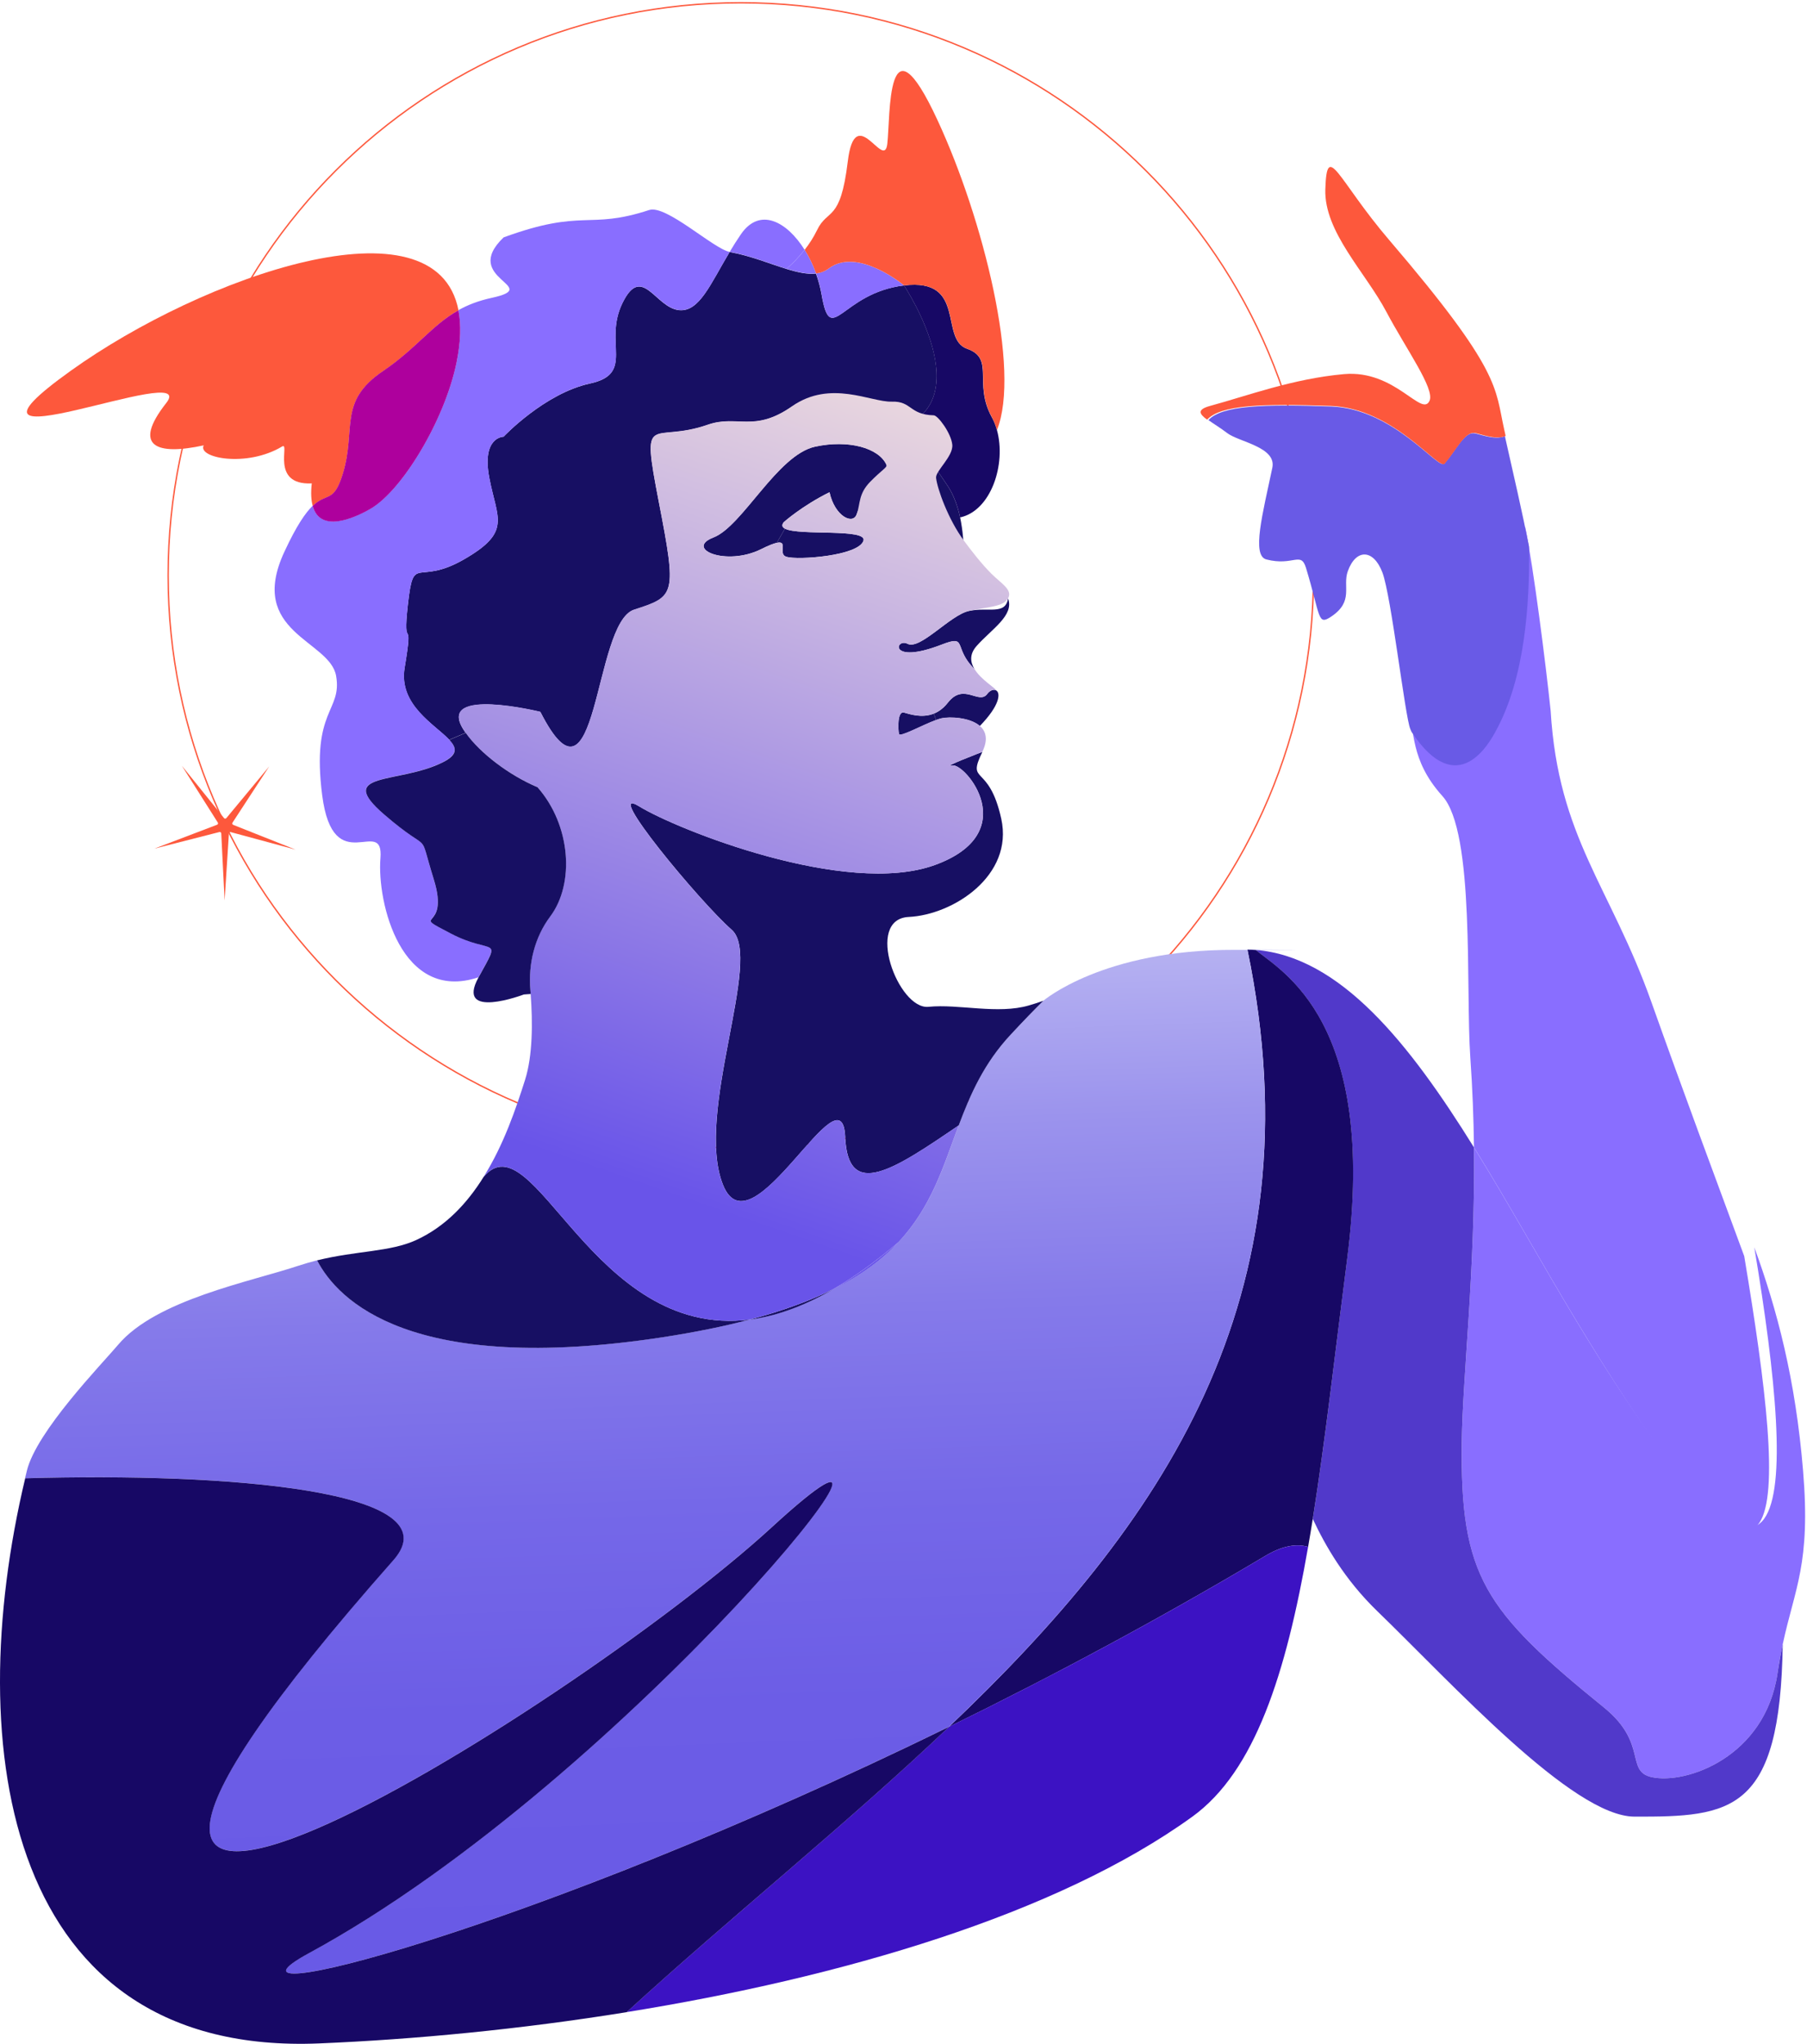
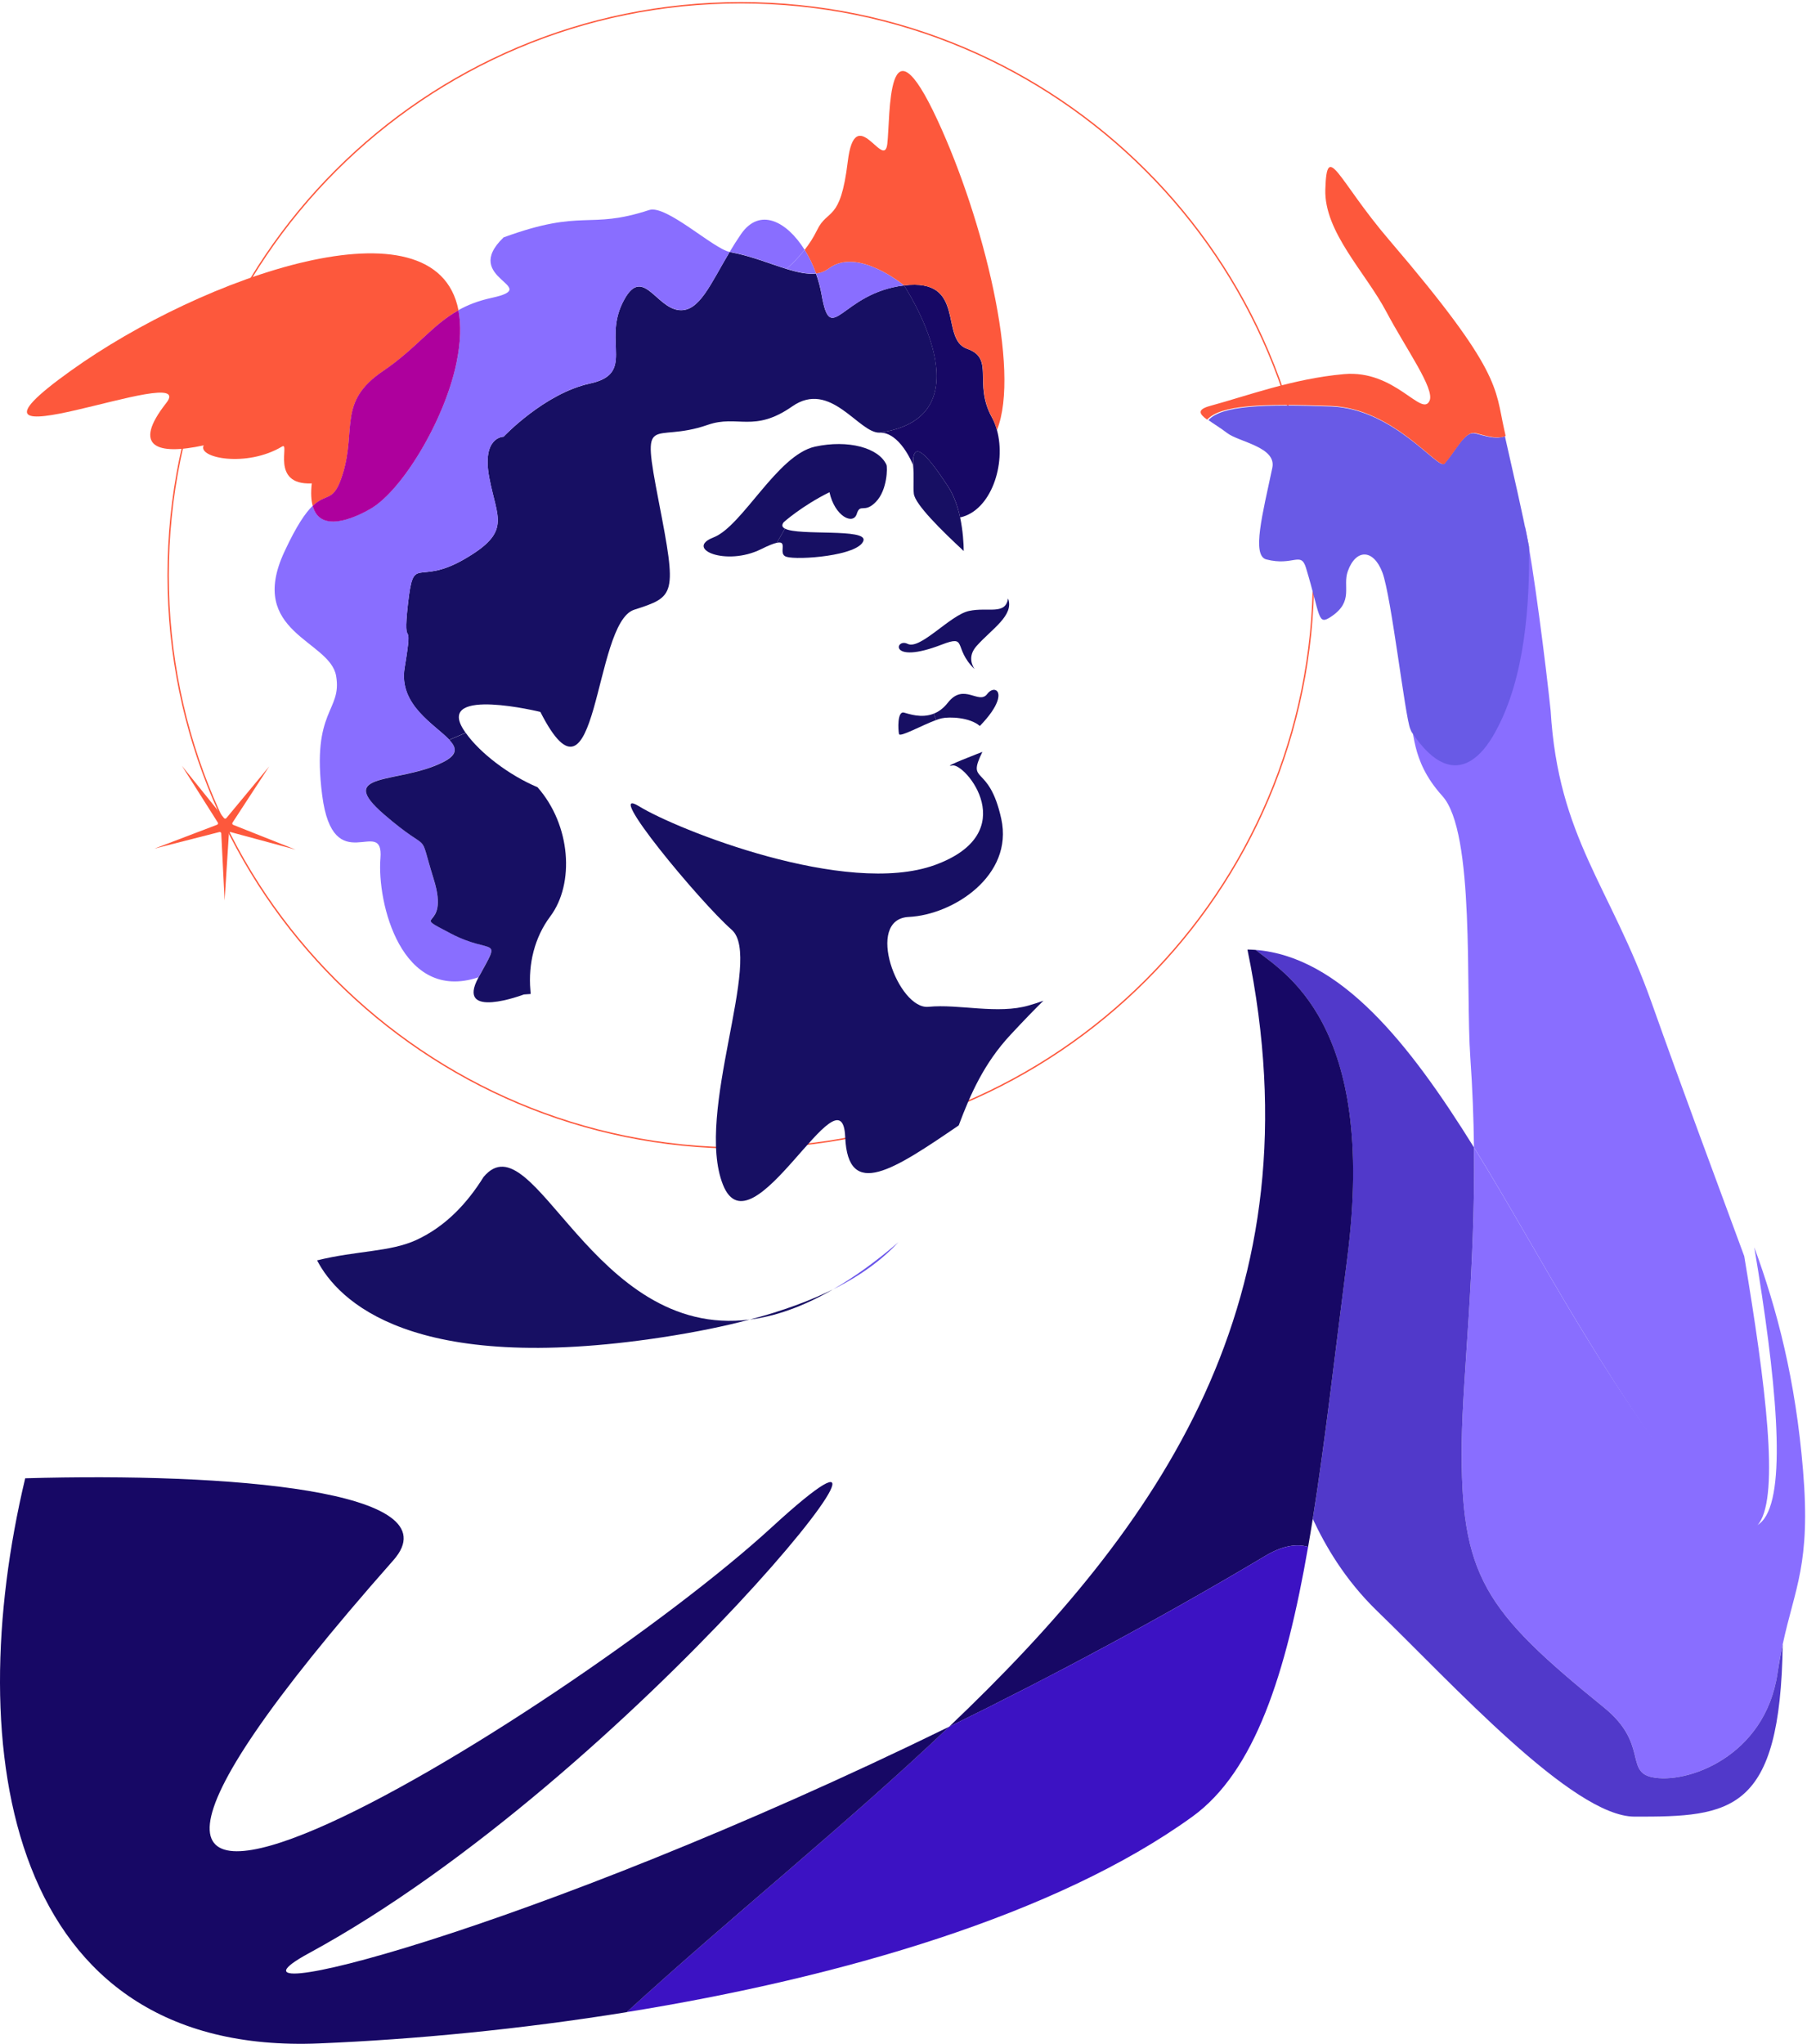
<svg xmlns="http://www.w3.org/2000/svg" width="656" height="742" viewBox="0 0 656 742" fill="none">
  <path d="M268.942 416.778C383.764 416.778 476.845 323.703 476.845 208.889C476.845 94.075 383.764 1 268.942 1C154.12 1 61.039 94.075 61.039 208.889C61.039 323.703 154.12 416.778 268.942 416.778Z" stroke="#FD583C" stroke-width="0.5" stroke-miterlimit="10" />
  <g style="mix-blend-mode:overlay" filter="url(#filter0_f_1_11)">
    <path d="M342.87 301.987C402.07 301.987 450.061 254.314 450.061 195.506C450.061 136.698 402.07 89.025 342.87 89.025C283.67 89.025 235.679 136.698 235.679 195.506C235.679 254.314 283.67 301.987 342.87 301.987Z" fill="white" />
  </g>
  <path d="M572.28 479.534C652.233 611.729 652.728 547.623 636.864 452.825C645.167 475.461 651.85 500.91 654.573 533.942C657.386 567.851 651.58 576.424 647.192 596.923C646.495 600.095 645.865 603.561 645.302 607.453C640.824 637.943 612.043 647.911 599.644 645.188C589.945 643.073 598.361 632.947 582.339 619.942C538.819 584.592 530.02 572.261 530.673 523.456C530.988 499.11 535.601 461.645 535.106 416.575C547.707 436.894 559.881 459.035 572.28 479.534Z" fill="#896EFF" />
  <path d="M633.209 456.03C629.556 459.281 633.209 456.008 633.209 456.03C649.074 550.828 652.232 611.729 572.28 479.534C559.881 459.035 547.707 436.894 535.105 416.553C534.97 406.09 534.565 395.222 533.777 383.994C532.022 359.265 535.533 302.134 523.629 288.993C511.657 275.74 513.811 264.77 511.11 257.975C528.888 284.886 540.551 269.507 542.868 265.277C554.052 244.801 553.951 213.095 553.703 191.247C556.808 206.705 561.131 240.874 562.931 257.975C565.694 304.237 584.566 321.688 599.53 363.855C611.074 396.347 621.823 425.159 633.209 456.03Z" fill="#896EFF" />
  <path d="M645.301 607.453C645.887 603.561 646.517 600.095 647.192 596.923C646.314 658.104 628.537 659.611 593.342 659.521C570.907 659.454 527.072 611.098 500.046 584.975C488.097 573.409 481.099 561.078 476.576 551.425C481.121 522.961 484.699 490.852 489.065 456.83C500.136 370.808 465.324 352.739 455.828 344.864C486.589 347.294 511.612 378.751 535.105 416.575C535.6 461.668 530.987 499.11 530.672 523.456C530.042 572.261 538.818 584.614 582.339 619.941C598.338 632.947 589.945 643.073 599.643 645.188C612.065 647.91 640.823 637.942 645.301 607.453Z" fill="#5139CA" />
  <path d="M546.326 158.366C549.572 172.679 552.54 185.625 555.102 198.443C555.337 219.165 553.693 245.868 543.08 265.308C540.881 269.324 529.264 291.2 512.395 265.65C512.288 265.33 512.139 264.988 511.989 264.667C510.11 260.438 505.092 216.452 501.867 207.864C498.622 199.255 492.237 199.148 489.29 207.394C487.304 212.927 491.596 218.246 483.29 223.843C478.229 227.24 479.51 223.929 474.108 206.133C472.228 200.024 469.559 205.642 459.715 203.1C454.334 201.69 458.37 186.544 461.893 169.838C463.495 162.276 449.764 160.481 445.494 157.213C443.102 155.376 440.518 153.837 438.703 152.513C443.55 147.215 458.541 146.702 483.247 147.578C506.095 148.39 522.196 170.842 524.374 168.3C528.752 163.173 531.485 157.021 535.008 157.277C536.588 157.341 542.461 159.969 546.326 158.366Z" fill="#695AE6" />
  <path d="M483.072 147.37C458.197 146.484 443.104 147.003 438.223 152.366C435.364 150.268 434.439 148.711 439.277 147.37C452.865 143.694 469.312 137.488 487.91 135.823C506.507 134.158 516.16 151.695 518.977 145.489C520.933 141.143 510.442 126.698 503.261 113.139C495.693 98.846 480.643 84.141 481.137 68.744C481.696 50.731 485.609 65.285 504.4 87.233C545.164 134.872 542.691 140.775 546.045 155.804C546.217 156.647 546.432 157.491 546.604 158.291C542.734 159.913 536.8 157.253 535.188 157.166C531.64 156.928 528.888 163.156 524.481 168.324C522.288 170.919 506.077 148.171 483.072 147.37Z" fill="#FD583C" />
  <path d="M476.575 551.425C476.035 554.868 475.473 558.243 474.888 561.573C470.545 560.313 465.369 561.236 459.271 564.903C420.296 588.125 381.456 608.826 344.552 626.894C421.084 554.08 479.163 471.883 452.858 344.729C453.848 344.729 454.838 344.796 455.85 344.864C465.347 352.739 500.158 370.808 489.087 456.83C484.699 490.852 481.121 522.961 476.575 551.425Z" fill="#170865" />
-   <path d="M348.017 408.588C352.248 397.292 357.176 386.019 366.897 375.601C371.668 370.493 375.561 366.488 378.756 363.315C381.952 360.142 378.779 363.315 378.779 363.315C378.779 363.315 400.37 344.707 448.177 344.842C495.985 344.977 451.305 344.684 452.835 344.707C479.164 471.861 421.061 554.058 344.53 626.872C190.948 702.026 70.581 731.683 112.143 709.069C228.955 645.616 353.711 486.914 280.149 554.441C206.565 621.967 -41.416 774.93 142.747 566.434C165.205 541.03 82.575 534.55 9.103 536.665C9.306 535.765 9.531 534.842 9.756 533.942C13.266 519.609 36.827 495.375 42.88 488.22C56.697 471.839 90.946 465.336 108.386 459.508C110.681 458.765 112.909 458.113 115.114 457.55C122.652 472.064 149.138 499.403 240.454 485.474C252.448 483.652 262.934 481.492 272.161 479.039C281.274 477.891 291.333 474.494 302.404 468.058C312.756 462.906 320.339 457.145 326.145 450.957C338.251 438.064 342.549 423.303 348.017 408.588Z" fill="url(#paint0_linear_1_11)" />
  <path d="M459.271 564.904C465.37 561.259 470.545 560.336 474.888 561.574C466.855 607.746 455.581 643.096 432.876 659.522C383.617 695.141 305.15 717.98 227.493 730.491C265.837 695.434 307.355 662.267 344.552 626.872C381.457 608.826 420.296 588.125 459.271 564.904Z" fill="#3C12C3" />
  <path d="M344.124 176.532C346.33 179.907 347.702 183.957 348.557 187.85C349.592 192.733 349.84 197.323 349.862 200.046C341.807 192.598 332.153 183.057 331.748 179.232C331.455 176.78 331.906 172.999 331.478 168.769V168.747C331.185 158.329 337.531 166.496 344.124 176.532Z" fill="#170F63" />
-   <path d="M328.192 103.628C328.192 103.628 360.034 151.376 319.304 157.069C311.765 157.316 301.549 137.808 287.62 147.528C273.691 157.271 267.772 150.476 256.971 154.234C236.471 161.389 232.601 148.203 239.171 182.203C245.765 216.202 245.18 216.54 230.193 221.377C215.206 226.215 217.276 299.997 196.168 258.459C196.168 258.459 158.724 249.279 168.085 264.602C168.378 265.075 168.693 265.547 169.03 266.042L163.089 268.585C157.981 263.072 144.615 255.984 146.887 242.439C150.353 221.647 145.965 238.186 148.08 219.397C150.195 200.609 151.14 213.052 168.513 203.039C185.885 193.003 180.439 188.413 177.626 173.472C174.791 158.531 182.802 158.554 182.802 158.554C182.802 158.554 197.609 142.848 214.148 139.248C230.688 135.648 218.919 124.42 225.985 109.996C233.073 95.55 237.934 111.841 246.575 112.606C253.866 113.281 257.871 103.201 264.87 91.5C272.385 92.828 279.429 95.775 285.527 97.643C289.51 98.881 293.155 99.668 296.216 99.331C297.116 101.806 297.814 104.438 298.286 107.094C301.662 126.332 305.285 106.396 328.192 103.628Z" fill="#170F63" />
+   <path d="M328.192 103.628C328.192 103.628 360.034 151.376 319.304 157.069C311.765 157.316 301.549 137.808 287.62 147.528C273.691 157.271 267.772 150.476 256.971 154.234C236.471 161.389 232.601 148.203 239.171 182.203C245.765 216.202 245.18 216.54 230.193 221.377C215.206 226.215 217.276 299.997 196.168 258.459C196.168 258.459 158.724 249.279 168.085 264.602C168.378 265.075 168.693 265.547 169.03 266.042L163.089 268.585C157.981 263.072 144.615 255.984 146.887 242.439C150.353 221.647 145.965 238.186 148.08 219.397C150.195 200.609 151.14 213.052 168.513 203.039C185.885 193.003 180.439 188.413 177.626 173.472C174.791 158.531 182.802 158.554 182.802 158.554C182.802 158.554 197.609 142.848 214.148 139.248C230.688 135.648 218.919 124.42 225.985 109.996C233.073 95.55 237.934 111.841 246.575 112.606C253.866 113.281 257.871 103.201 264.87 91.5C272.385 92.828 279.429 95.775 285.527 97.643C289.51 98.881 293.155 99.668 296.216 99.331C297.116 101.806 297.814 104.438 298.286 107.094C301.662 126.332 305.285 106.396 328.192 103.628" fill="#170F63" />
  <path d="M300.83 97.485C311.338 89.52 328.193 103.628 328.193 103.628C305.285 106.418 301.662 126.332 298.309 107.048C297.837 104.371 297.162 101.761 296.239 99.285C297.927 99.06 299.479 98.498 300.83 97.485Z" fill="#896EFF" />
  <path d="M361.924 156.124C365.345 168.544 359.787 185.398 348.558 187.85C347.703 183.958 346.352 179.907 344.125 176.532C337.531 166.519 331.185 158.329 331.456 168.769C331.208 168.184 326.617 156.821 319.281 157.069C360.012 151.398 328.17 103.628 328.17 103.628C351.078 100.838 340.929 123.092 351.078 126.625C361.249 130.18 353.283 139.045 360.012 151.376C360.844 152.839 361.452 154.436 361.924 156.124Z" fill="#170865" />
  <path d="M356.636 272.972C350.763 285.033 358.999 276.753 363.499 297.296C368 317.862 346.105 332.106 329.925 332.893C313.723 333.658 326.1 366.623 337.059 365.52C348.04 364.417 362.239 368.355 373.581 365.002C375.494 364.44 377.226 363.9 378.779 363.315C375.561 366.488 371.668 370.493 366.92 375.601C357.199 386.019 352.271 397.292 348.04 408.587C324.682 424.496 307.805 435.949 306.838 412.795C305.712 386.289 272.836 456.177 262.462 430.121C252.088 404.042 277.201 347.721 265.635 337.551C254.024 327.38 218.402 284.336 232.016 292.729C245.63 301.121 307.175 325.738 339.399 314.037C371.6 302.314 350.358 276.888 345.722 277.9C341.087 278.913 356.636 272.972 356.636 272.972Z" fill="#170F63" />
  <path d="M361.677 250.674C363.252 251.664 363.072 255.984 355.714 263.567C352.023 260.372 344.665 260.169 341.874 260.777C341.289 260.912 340.614 261.114 339.849 261.407L338.994 259.089C340.772 258.391 342.527 257.131 344.125 255.084C349.885 247.726 355.354 255.961 358.369 251.979C359.427 250.561 360.799 250.111 361.677 250.674Z" fill="#170F63" />
  <path d="M328.17 258.707C329.948 259.157 334.471 260.889 338.994 259.089L339.849 261.407C334.808 263.229 326.64 267.797 326.37 266.492C326.032 265.007 325.695 258.054 328.17 258.707Z" fill="#170F63" />
  <path d="M353.754 242.888C345.833 235.103 351.504 230.31 341.828 234.045C322.498 241.516 324.951 231.48 329.496 233.753C334.087 236.025 344.911 223.29 351.774 221.805C358.615 220.297 365.028 223.447 365.951 217.259C368.291 223.38 360.055 228.33 354.565 234.495C351.864 237.533 352.247 240.413 353.754 242.888Z" fill="#170F63" />
  <path d="M300.83 97.485C299.457 98.52 297.927 99.083 296.239 99.285C295.137 96.18 293.696 93.278 292.099 90.713C293.719 88.665 295.317 86.235 296.599 83.58C300.492 75.457 305.06 80.969 307.761 58.693C310.439 36.394 320.925 62.113 322.117 52.28C323.288 42.47 321.69 3.363 340.345 43.617C356.997 79.529 370.634 134.5 361.925 156.124C361.475 154.458 360.845 152.838 360.057 151.376C353.352 139.045 361.318 130.202 351.124 126.624C340.975 123.069 351.124 100.838 328.216 103.628C328.193 103.628 311.361 89.497 300.83 97.485Z" fill="#FD583C" />
  <path d="M292.099 90.69C293.697 93.278 295.137 96.181 296.239 99.263C293.156 99.623 289.534 98.813 285.551 97.576V97.553C285.551 97.576 288.813 94.921 292.099 90.69Z" fill="#896EFF" />
  <path d="M284.964 191.923C290.139 194.601 314.96 191.721 313.452 196.311C311.652 201.824 289.577 203.421 285.481 202.139C282.263 201.149 286.269 196.131 282.016 197.053L284.964 191.923Z" fill="#170F63" />
  <path d="M292.098 90.69C288.79 94.898 285.549 97.575 285.549 97.575V97.598C279.428 95.708 272.385 92.782 264.892 91.455C266.152 89.34 267.525 87.157 269.01 84.997C275.783 75.209 285.572 80.272 292.098 90.69Z" fill="#896EFF" />
  <path d="M284.538 189.561C283.682 190.641 283.93 191.383 284.965 191.923L282.017 197.054C280.847 197.301 279.024 198.021 276.257 199.394C263.497 205.694 248.443 199.214 258.997 195.118C269.528 191.068 282.13 165.169 295.879 162.154C307.918 159.521 319.012 162.582 321.802 168.724C322.207 169.625 322.185 177.905 317.954 182.225C313.746 186.568 312.306 182.495 311.023 186.591C309.741 190.686 303.057 187.513 301.122 178.693C291.041 183.71 284.538 189.561 284.538 189.561Z" fill="#170F63" />
  <path d="M235.679 76.247C241.844 74.222 259.063 90.375 264.891 91.455C257.893 103.156 253.888 113.236 246.597 112.561C237.956 111.796 233.095 95.505 226.007 109.951C218.941 124.397 230.732 135.603 214.17 139.203C197.608 142.803 182.824 158.531 182.824 158.531C182.824 158.531 174.813 158.509 177.648 173.45C180.461 188.413 185.907 192.981 168.535 203.016C151.163 213.029 150.217 200.609 148.102 219.375C145.987 238.186 150.397 221.647 146.91 242.416C144.659 255.962 158.003 263.05 163.111 268.562C165.834 271.51 166.217 273.985 160.636 276.753C144.592 284.718 121.324 280.016 139.416 295.631C157.486 311.247 151.41 299.682 157.463 319.235C163.517 338.811 147.945 330.666 163.517 338.811C179.089 346.957 182.284 339.171 173.688 354.81C145.582 364.148 136.828 327.561 138.111 311.607C139.416 295.609 120.964 319.888 116.958 288.679C112.975 257.447 124.272 258.392 122.021 245.386C119.771 232.38 89.573 229.703 103.232 200.339C107.687 190.731 110.95 186.095 113.515 183.62C116.216 193.543 128.345 188.21 134.398 184.745C145.919 178.22 161.424 152.524 165.722 131.665C167.275 124.127 167.432 117.827 166.419 112.606C169.772 110.716 173.665 109.186 178.526 108.129C197.473 103.988 166.975 101.393 182.824 86.185C211.929 75.537 213.446 83.537 235.679 76.247Z" fill="#896EFF" />
  <path d="M326.143 451.002C320.338 457.19 312.777 462.95 302.403 468.103C309.829 463.85 317.727 458.225 326.143 451.002Z" fill="#6954E9" />
  <path d="M280.172 554.463C353.733 486.937 228.978 645.638 112.166 709.092C70.581 731.683 190.971 702.049 344.552 626.895C307.355 662.289 265.815 695.456 227.493 730.513C188.878 736.746 150.466 740.413 115.946 741.853C2.645 746.601 -14.322 635.175 9.148 536.687C82.62 534.572 165.25 541.052 142.792 566.456C-41.393 774.953 206.588 621.989 280.172 554.463Z" fill="#170865" />
  <path d="M302.405 468.103C291.311 474.516 281.275 477.914 272.161 479.084C284.313 475.889 294.214 472.176 302.405 468.103Z" fill="#170F63" />
  <path d="M272.161 479.061C262.957 481.514 252.471 483.652 240.454 485.497C149.138 499.425 122.652 472.086 115.114 457.573C129.561 453.995 141.645 454.558 151.141 450.17C161.785 445.265 169.638 436.804 175.556 427.286L175.579 427.264C193.761 405.617 214.914 486.352 272.161 479.061Z" fill="#170F63" />
  <path d="M25.711 134.59C73.619 100.276 158.297 70.597 166.443 112.651C156.7 118.097 151.254 126.467 139.035 134.748C122.585 145.886 129.449 155.696 124.498 171.92C121.168 182.81 118.85 178.625 113.539 183.688C112.954 181.663 112.797 178.963 113.179 175.497C97.877 176.217 105.483 160.242 102.4 162.109C89.574 169.827 71.549 166.272 73.957 161.682C57.035 165.372 47.809 162.244 60.365 146.291C72.922 130.292 -28.183 173.157 25.711 134.59Z" fill="#FD583C" />
  <path d="M166.421 112.651C167.456 117.872 167.276 124.172 165.723 131.71C161.425 152.591 145.898 178.265 134.399 184.79C128.346 188.255 116.194 193.588 113.517 183.665C118.827 178.602 121.145 182.788 124.476 171.897C129.426 155.696 122.563 145.863 139.012 134.725C151.231 126.444 156.677 118.097 166.421 112.651Z" fill="#AE009D" />
-   <path d="M349.969 196.333C352.847 200.224 356.358 204.734 359.907 208.284C363.456 211.833 367.739 214.122 365.953 217.237C364.166 220.351 358.639 220.297 351.776 221.782C344.935 223.29 334.089 236.003 329.498 233.73C324.93 231.458 322.5 241.493 341.83 234.023C351.506 230.265 345.835 235.08 353.756 242.866C356.097 246.736 361.182 249.639 361.677 250.651C360.8 250.089 359.427 250.539 358.369 251.934C355.354 255.939 349.908 247.681 344.125 255.039C342.505 257.087 340.75 258.347 338.994 259.044C334.471 260.844 329.948 259.112 328.171 258.662C325.695 258.032 326.033 264.962 326.348 266.447C326.64 267.752 334.786 263.185 339.827 261.362C340.592 261.092 341.267 260.867 341.852 260.732C344.643 260.124 352.001 260.327 355.692 263.522C357.919 265.435 358.819 268.427 356.614 272.95C356.614 272.95 341.065 278.913 345.7 277.9C350.336 276.888 371.579 302.314 339.377 314.037C307.153 325.738 245.608 301.122 231.994 292.729C218.379 284.336 254.001 327.381 265.613 337.551C277.179 347.722 252.066 404.042 262.44 430.121C272.814 456.178 305.69 386.289 306.815 412.795C307.761 435.949 324.66 424.496 348.018 408.588C342.527 423.303 338.252 438.064 326.145 450.98C317.729 458.203 309.831 463.828 302.405 468.081C294.214 472.154 284.313 475.866 272.161 479.061C214.914 486.352 193.761 405.617 175.579 427.241C182.893 415.585 187.348 402.332 190.611 392.049C193.401 383.229 193.424 371.123 192.636 360.817C192.591 360.345 192.569 359.872 192.524 359.4C191.714 349.904 194.031 340.274 199.747 332.646C208.613 320.81 207.286 299.592 195.112 285.753C184.76 281.388 174.184 273.31 169.008 265.975C168.671 265.48 168.333 265.007 168.063 264.535C158.702 249.211 196.147 258.392 196.147 258.392C217.254 299.929 215.184 226.147 230.171 221.31C245.158 216.472 245.743 216.134 239.15 182.135C232.579 148.136 236.449 161.321 256.949 154.166C267.728 150.431 273.669 157.204 287.598 147.461C301.527 137.74 316.187 146.04 323.703 145.815C331.039 145.567 330.015 150.535 338.994 150.784C340.5 150.825 345.282 157.202 345.709 161.432C346.137 165.662 339.535 171.025 339.827 173.5C340.255 177.37 344.166 188.489 349.969 196.333ZM315.895 174.919C320.125 170.599 322.23 169.624 321.825 168.747C319.035 162.604 307.941 159.544 295.902 162.176C282.152 165.192 269.551 191.091 259.02 195.141C248.466 199.213 263.52 205.716 276.279 199.416C279.047 198.043 280.87 197.323 282.04 197.076C286.315 196.153 282.287 201.149 285.505 202.161C289.601 203.444 311.676 201.869 313.476 196.333C314.962 191.743 290.141 194.623 284.988 191.946C283.953 191.406 283.705 190.663 284.56 189.583C284.56 189.583 291.041 183.733 301.167 178.76C303.102 187.58 309.786 190.753 311.068 186.658C312.351 182.563 311.687 179.262 315.895 174.919Z" fill="url(#paint1_linear_1_11)" />
  <path d="M195.134 285.798C207.308 299.614 208.636 320.855 199.77 332.691C194.054 340.319 191.736 349.949 192.546 359.445C192.591 359.917 192.614 360.39 192.659 360.862L190.183 361.042C190.183 361.042 165.138 370.538 173.711 354.854C182.307 339.194 179.112 347.001 163.54 338.856C147.968 330.711 163.54 338.856 157.487 319.28C151.411 299.726 157.509 311.292 139.44 295.676C121.347 280.06 144.615 284.763 160.66 276.798C166.263 274.03 165.88 271.555 163.135 268.607L169.076 266.065C174.206 273.355 184.783 281.433 195.134 285.798Z" fill="#170F63" />
  <path d="M97.736 278.241L84.408 298.659C84.219 298.948 84.343 299.336 84.663 299.463L107.323 308.466L83.786 302.099C83.453 302.009 83.122 302.247 83.1 302.59L81.54 326.924L80.322 302.571C80.305 302.227 79.977 301.985 79.643 302.07L56.019 308.106L78.803 299.422C79.125 299.3 79.254 298.913 79.07 298.622L66.028 278.019L81.328 297.005C81.544 297.273 81.952 297.276 82.172 297.011L97.736 278.241Z" fill="#FD583C" />
  <defs>
    <filter id="filter0_f_1_11" x="171.679" y="25.024" width="342.382" height="340.963" filterUnits="userSpaceOnUse" color-interpolation-filters="sRGB">
      <feFlood flood-opacity="0" result="BackgroundImageFix" />
      <feBlend mode="normal" in="SourceGraphic" in2="BackgroundImageFix" result="shape" />
      <feGaussianBlur stdDeviation="32" result="effect1_foregroundBlur_1_11" />
    </filter>
    <linearGradient id="paint0_linear_1_11" x1="248.411" y1="703.082" x2="233.357" y2="292.113" gradientUnits="userSpaceOnUse">
      <stop stop-color="#695AE6" />
      <stop offset="0.203" stop-color="#6C5DE6" />
      <stop offset="0.381" stop-color="#7568E8" />
      <stop offset="0.549" stop-color="#857AEA" />
      <stop offset="0.711" stop-color="#9B93ED" />
      <stop offset="0.868" stop-color="#B8B4F2" />
      <stop offset="1" stop-color="#D5D5F6" />
    </linearGradient>
    <linearGradient id="paint1_linear_1_11" x1="366.296" y1="103.222" x2="251.296" y2="436.864" gradientUnits="userSpaceOnUse">
      <stop stop-color="#FFEDDD" />
      <stop offset="1" stop-color="#6954E9" />
    </linearGradient>
  </defs>
</svg>